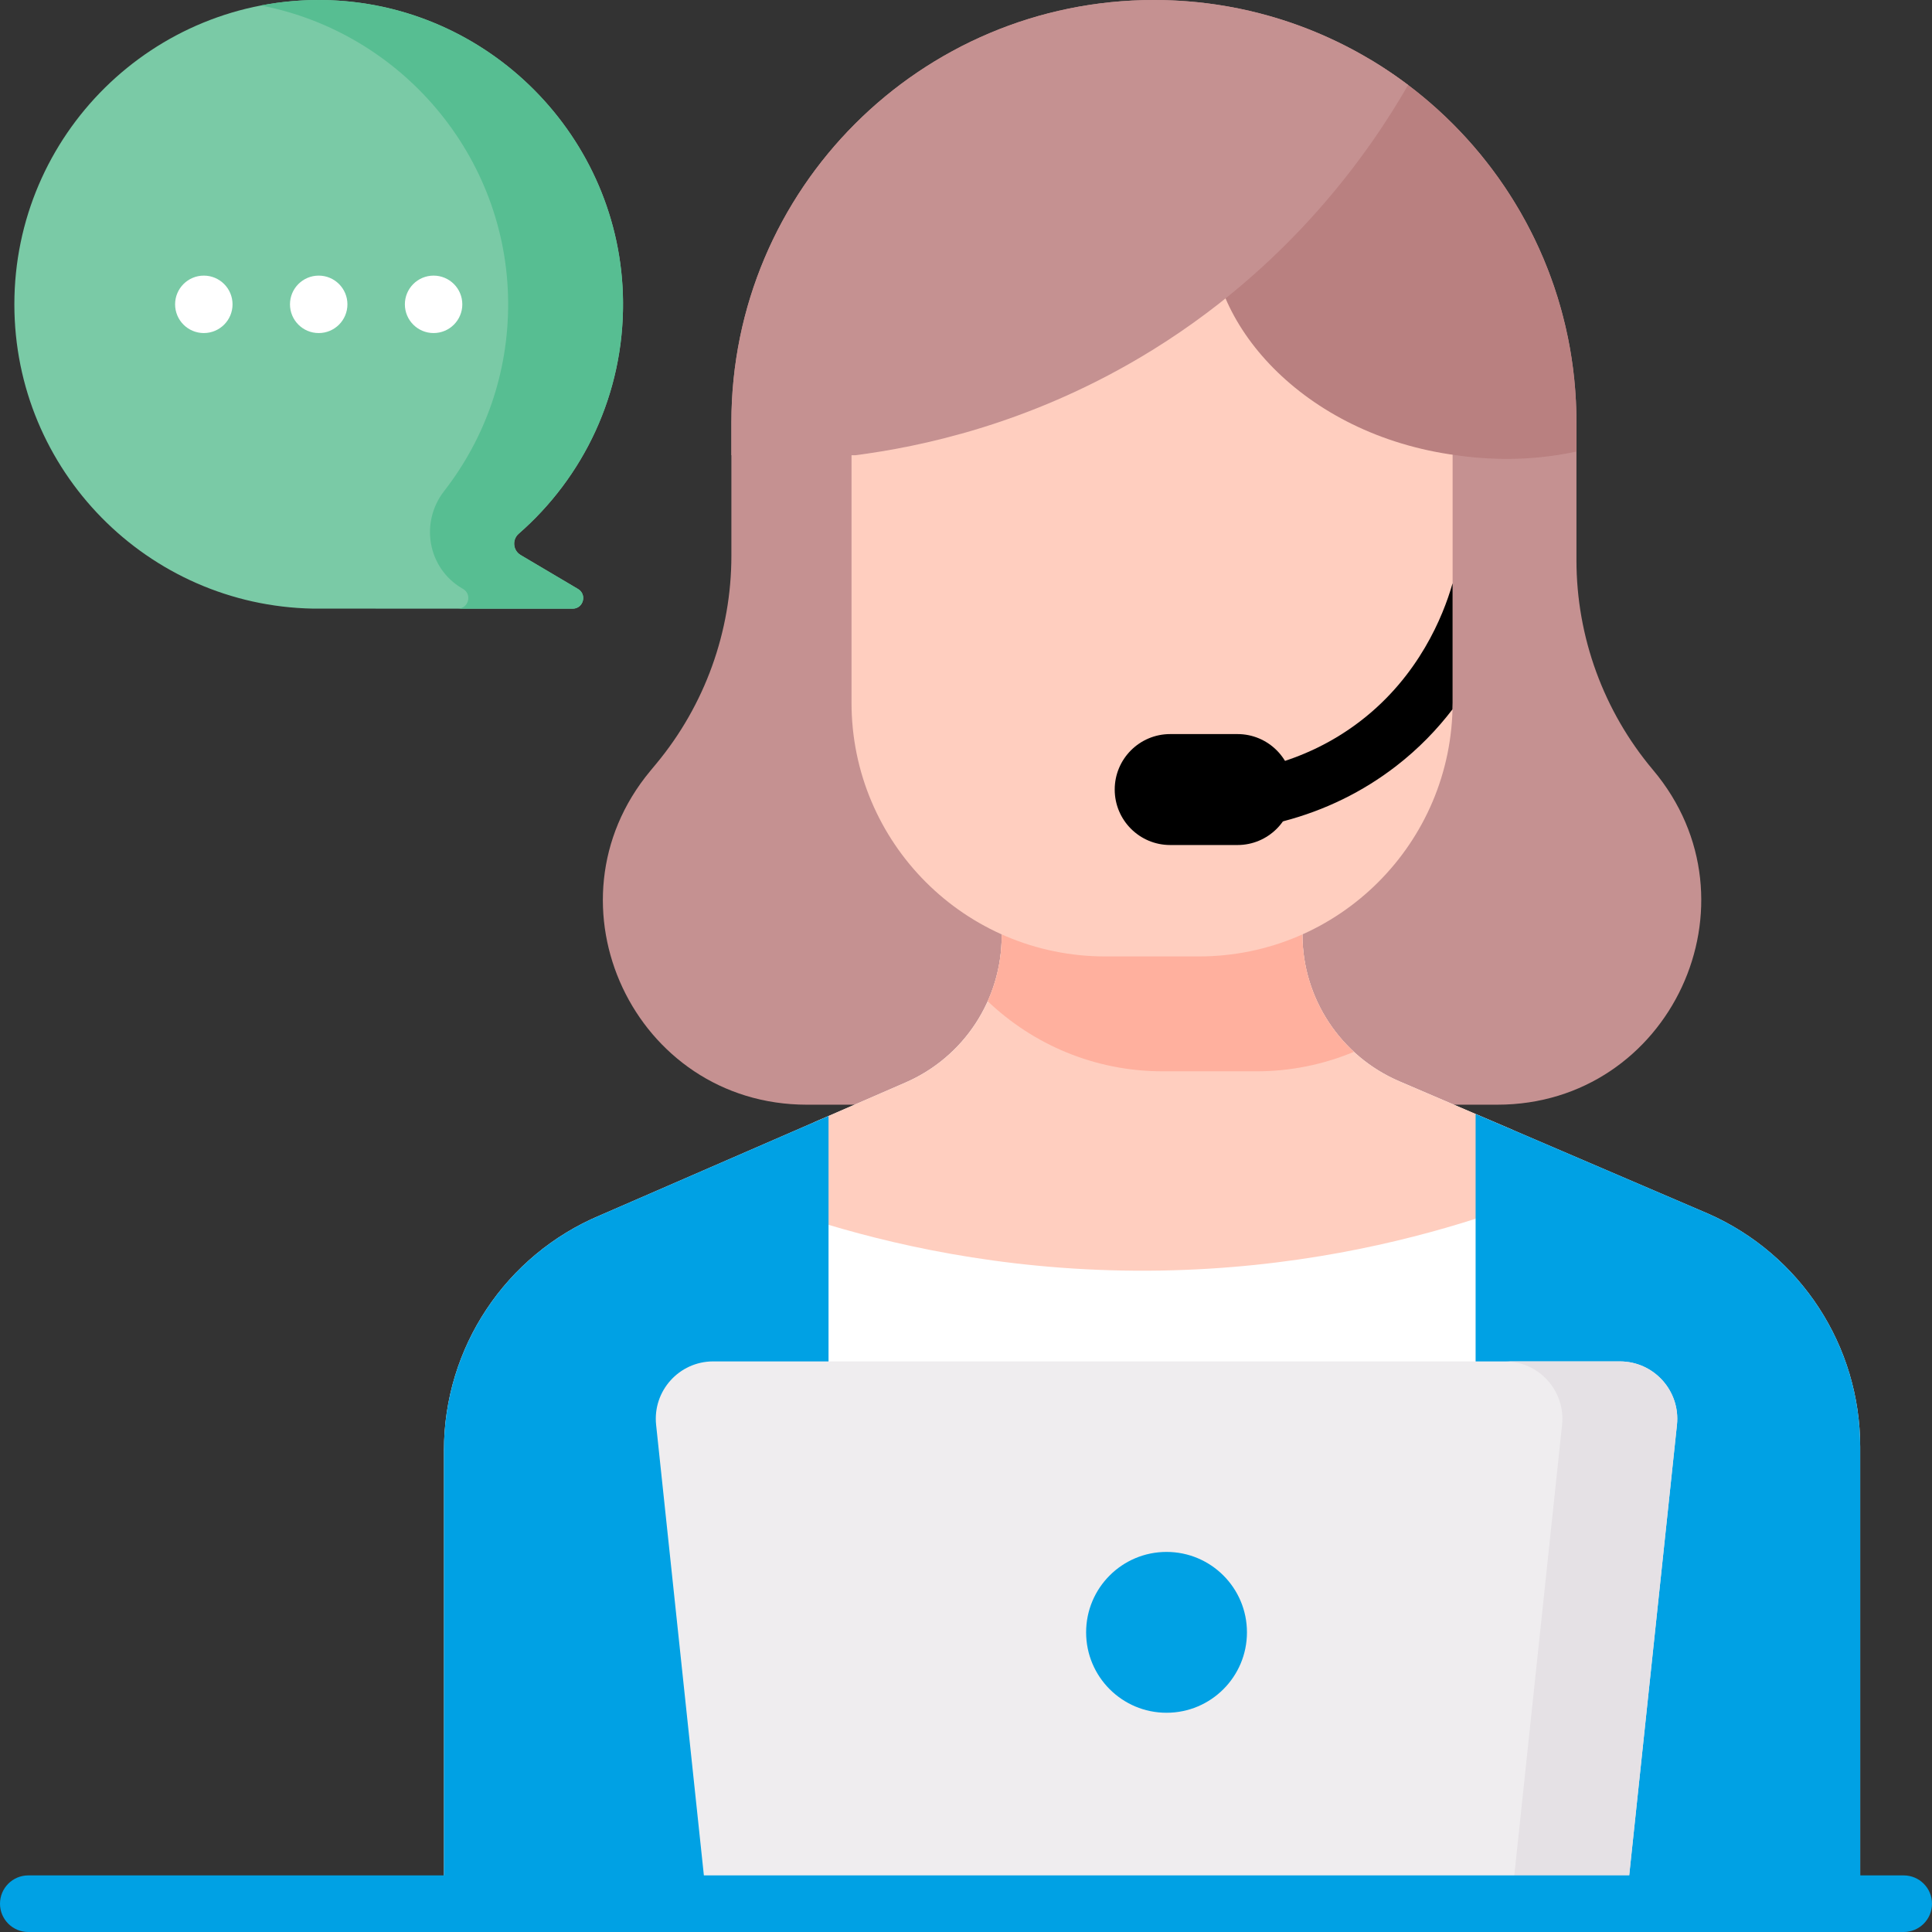
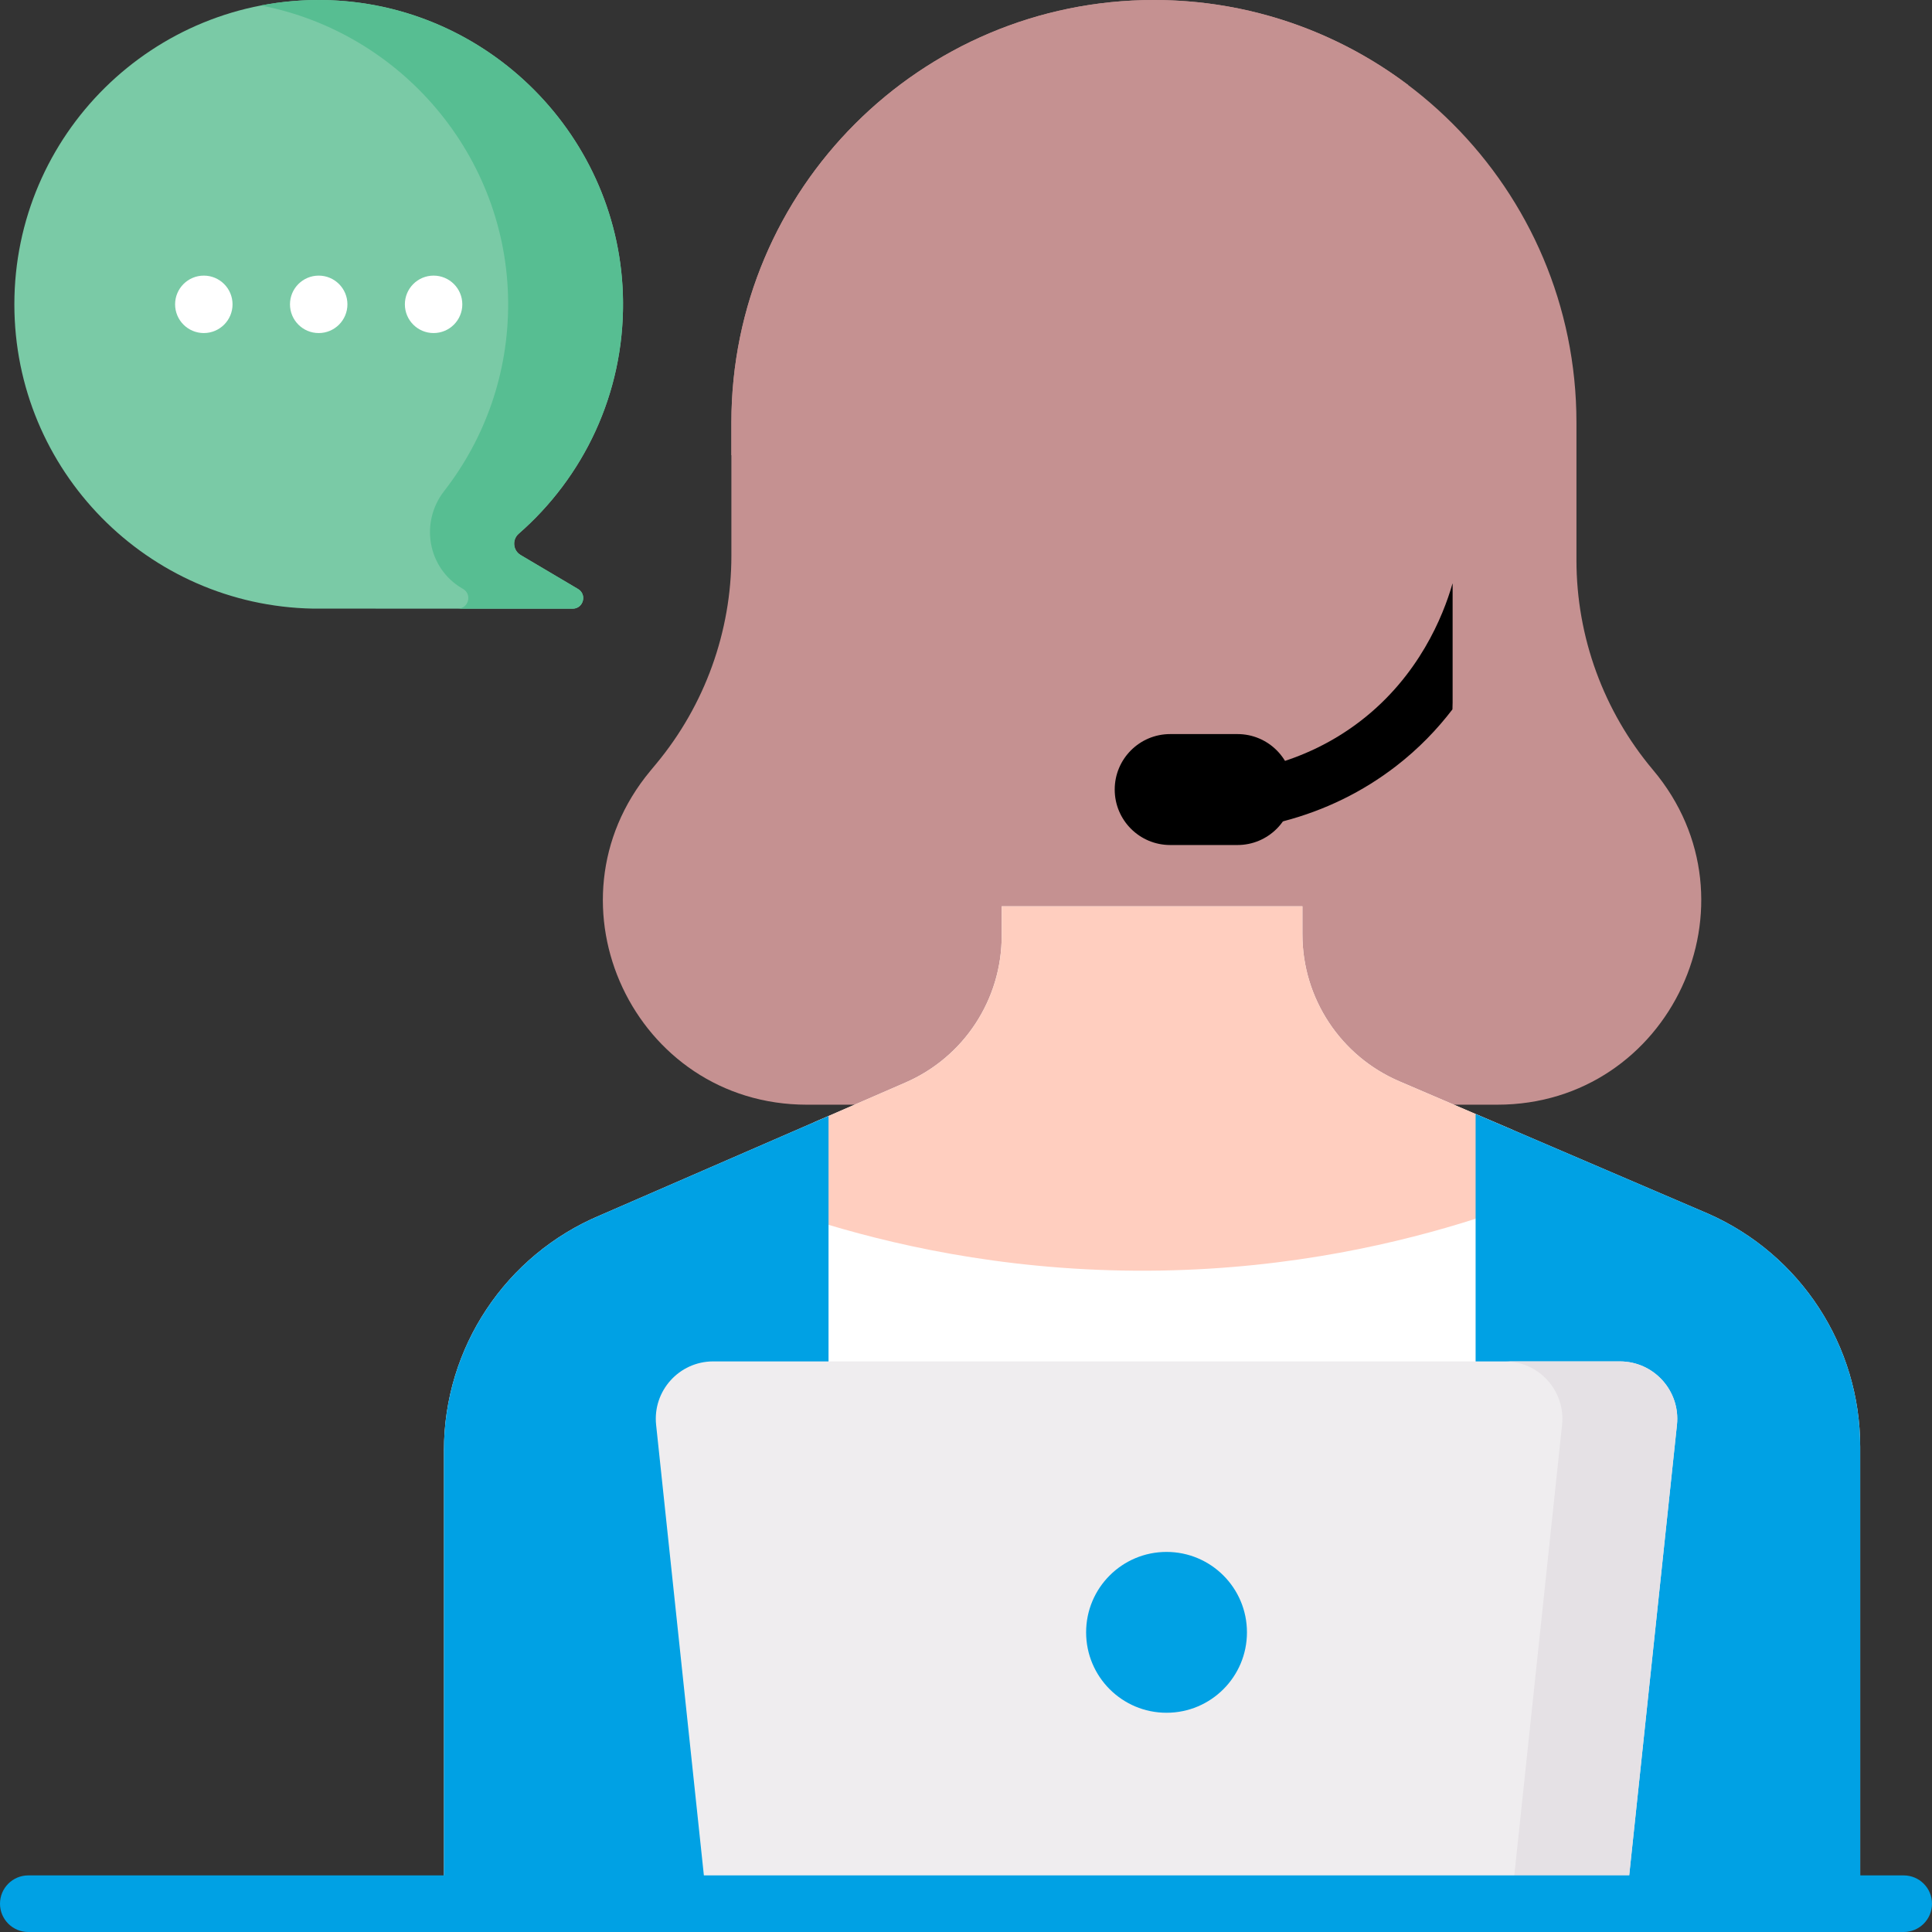
<svg xmlns="http://www.w3.org/2000/svg" id="Capa_1" height="512px" viewBox="0 0 512 512" width="512px" class="">
  <rect x="0" y="0" width="512" height="512" fill="#333333" stroke="none" />
  <g>
    <g>
      <g>
        <g>
          <path d="m3.806 80.654c0-44.939 36.754-81.294 81.842-80.645 43.675.628 79.188 36.446 79.464 80.124.155 24.461-10.583 46.414-27.645 61.305-1.801 1.571-1.541 4.439.516 5.656l15.197 8.992c2.457 1.454 1.426 5.22-1.429 5.22l-68.818-.017c-43.839-.815-79.127-36.602-79.127-80.635z" fill="#7acaa6" data-original="#7ACAA6" />
        </g>
      </g>
      <path d="m153.18 156.086-15.198-8.992c-2.046-1.21-2.33-4.074-.539-5.636 17.257-15.049 28.051-37.322 27.66-62.108-.677-42.873-35.377-78.066-78.238-79.315-6.078-.177-12.01.32-17.727 1.419 37.047 7.102 65.281 39.757 65.527 78.678.119 18.849-6.23 36.209-16.956 49.996-6.477 8.325-4.372 20.397 4.706 25.769l.318.188c2.43 1.438 1.444 5.132-1.339 5.212l30.356.007c2.855.002 3.887-3.765 1.43-5.218z" fill="#57be92" data-original="#57BE92" />
      <g>
        <g>
          <path d="m396.792 292.755h-182.966c-45.698 0-70.706-53.256-41.519-88.42l1.623-1.956c12.858-15.491 19.896-34.99 19.896-55.122v-35.283c.001-61.842 50.133-111.974 111.975-111.974 61.842 0 111.974 50.132 111.974 111.974v36.474c0 20.343 7.186 40.032 20.29 55.593 29.551 35.092 4.605 88.714-41.273 88.714z" fill="#c59191" data-original="#C59191" class="" />
          <path d="m492.97 383.43v120.96h-375.32v-120.05c0-27.18 16.29-51.71 41.33-62.25l60.59-26.34 20.4-8.87c15.48-6.73 25.49-22 25.49-38.88v-7.83h79.69v7.43c0 16.95 10.11 32.28 25.7 38.96l81.95 35.13c24.42 10.82 40.17 35.02 40.17 61.74z" fill="#fff" data-original="#FFF" class="" />
          <path d="m219.565 324.59c20.679 6.179 51.116 12.769 88.217 12.12 34.811-.608 63.387-7.377 83.271-13.728l9.88-23.527-30.086-12.895c-15.586-6.681-25.692-22.006-25.692-38.964v-7.424h-79.69v7.828c0 16.878-10.012 32.147-25.489 38.877l-24.368 10.595z" fill="#ffcebf" data-original="#FFCEBF" class="" />
          <g fill="#8795de">
            <path d="m452.796 321.685-61.732-26.459-.011.001v209.161h101.918v-120.957c0-26.717-15.749-50.922-40.175-61.746z" data-original="#8795DE" class="" style="fill:#00A1E4" data-old_color="#8795DE" />
            <path d="m219.57 295.75v208.64h-101.92v-120.05c0-27.18 16.29-51.71 41.33-62.25z" data-original="#8795DE" class="" style="fill:#00A1E4" data-old_color="#8795DE" />
          </g>
        </g>
        <g>
-           <path d="m332.933 283.912c9.168 0 17.904-1.841 25.867-5.163-8.542-7.885-13.646-19.105-13.646-31.152v-7.424h-79.69v7.827c0 6.097-1.313 11.982-3.712 17.332 12.067 11.503 28.392 18.579 46.379 18.579h24.802z" fill="#ffb09e" data-original="#FFB09E" class="" />
-           <path d="m384.957 120.293v65.925c0 37.14-30.108 67.247-67.247 67.247h-24.801c-37.14 0-67.247-30.108-67.247-67.247v-65.925c0-24.161 19.586-43.748 43.748-43.748h71.8c24.161.001 43.747 19.587 43.747 43.748z" fill="#ffcebf" data-original="#FFCEBF" class="" />
          <path d="m384.957 154.593c-.03.091-.067.179-.094.272-2.431 8.395-8.811 24.253-24.229 36.142-7.179 5.537-15.368 9.537-24.338 11.891-4.066 1.067-6.498 5.228-5.431 9.294.898 3.419 3.981 5.682 7.358 5.682.639 0 1.289-.081 1.937-.251 10.952-2.874 20.968-7.773 29.771-14.56 6.079-4.688 10.999-9.866 14.982-15.072.015-.59.045-1.177.045-1.771v-31.627z" fill="#7a6d79" data-original="#7A6D79" class="active-path" style="fill:#000000" data-old_color="#7a6d79" />
          <path d="m327.949 223.939h-17.837c-8.119 0-14.701-6.582-14.701-14.701 0-8.119 6.582-14.701 14.701-14.701h17.837c8.119 0 14.701 6.582 14.701 14.701-.001 8.12-6.582 14.701-14.701 14.701z" fill="#685e68" data-original="#685E68" class="" data-old_color="#685e68" style="fill:#000000" />
          <g>
-             <path d="m321.201 59.097c1.708-21.54 22.33-35.835 42.067-43.239 32.649 19.563 54.507 55.284 54.507 96.115v7.698c-1.805.379-3.601.711-5.377.976-10.873 1.624-20.132.921-26.458 0-40.763-5.43-66.802-35.535-64.739-61.55z" fill="#b98080" data-original="#B98080" />
            <path d="m305.801 0c25.288 0 48.616 8.386 67.361 22.525-9.351 16.271-30.823 48.441-71.086 72.257-29.89 17.681-58.074 23.622-75.43 25.865h-32.818v-8.674c-.001-61.841 50.131-111.973 111.973-111.973z" fill="#c59191" data-original="#C59191" class="" />
          </g>
        </g>
      </g>
      <path d="m430.971 504.388h-243.654l-13.439-126.775c-.953-8.992 6.096-16.828 15.138-16.828h240.257c9.042 0 16.091 7.836 15.138 16.828z" fill="#efedef" data-original="#EFEDEF" />
      <path d="m429.272 360.785h-30.446c9.042 0 16.091 7.836 15.138 16.828l-13.439 126.776h30.446l13.439-126.776c.954-8.992-6.095-16.828-15.138-16.828z" fill="#e5e1e5" data-original="#E5E1E5" class="" />
      <g>
        <path d="m504.5 512h-497c-4.143 0-7.5-3.358-7.5-7.5s3.357-7.5 7.5-7.5h497c4.143 0 7.5 3.358 7.5 7.5s-3.357 7.5-7.5 7.5z" fill="#c9bfc8" data-original="#C9BFC8" class="" style="fill:#00A1E4" data-old_color="#c9bfc8" />
      </g>
      <circle cx="309.144" cy="432.587" fill="#c9bfc8" r="21.312" data-original="#C9BFC8" class="" style="fill:#00A1E4" data-old_color="#c9bfc8" />
      <g fill="#fff">
        <circle cx="54.014" cy="80.653" r="7.611" data-original="#FFF" class="" />
        <circle cx="84.46" cy="80.653" r="7.611" data-original="#FFF" class="" />
        <circle cx="114.906" cy="80.653" r="7.611" data-original="#FFF" class="" />
      </g>
    </g>
  </g>
</svg>